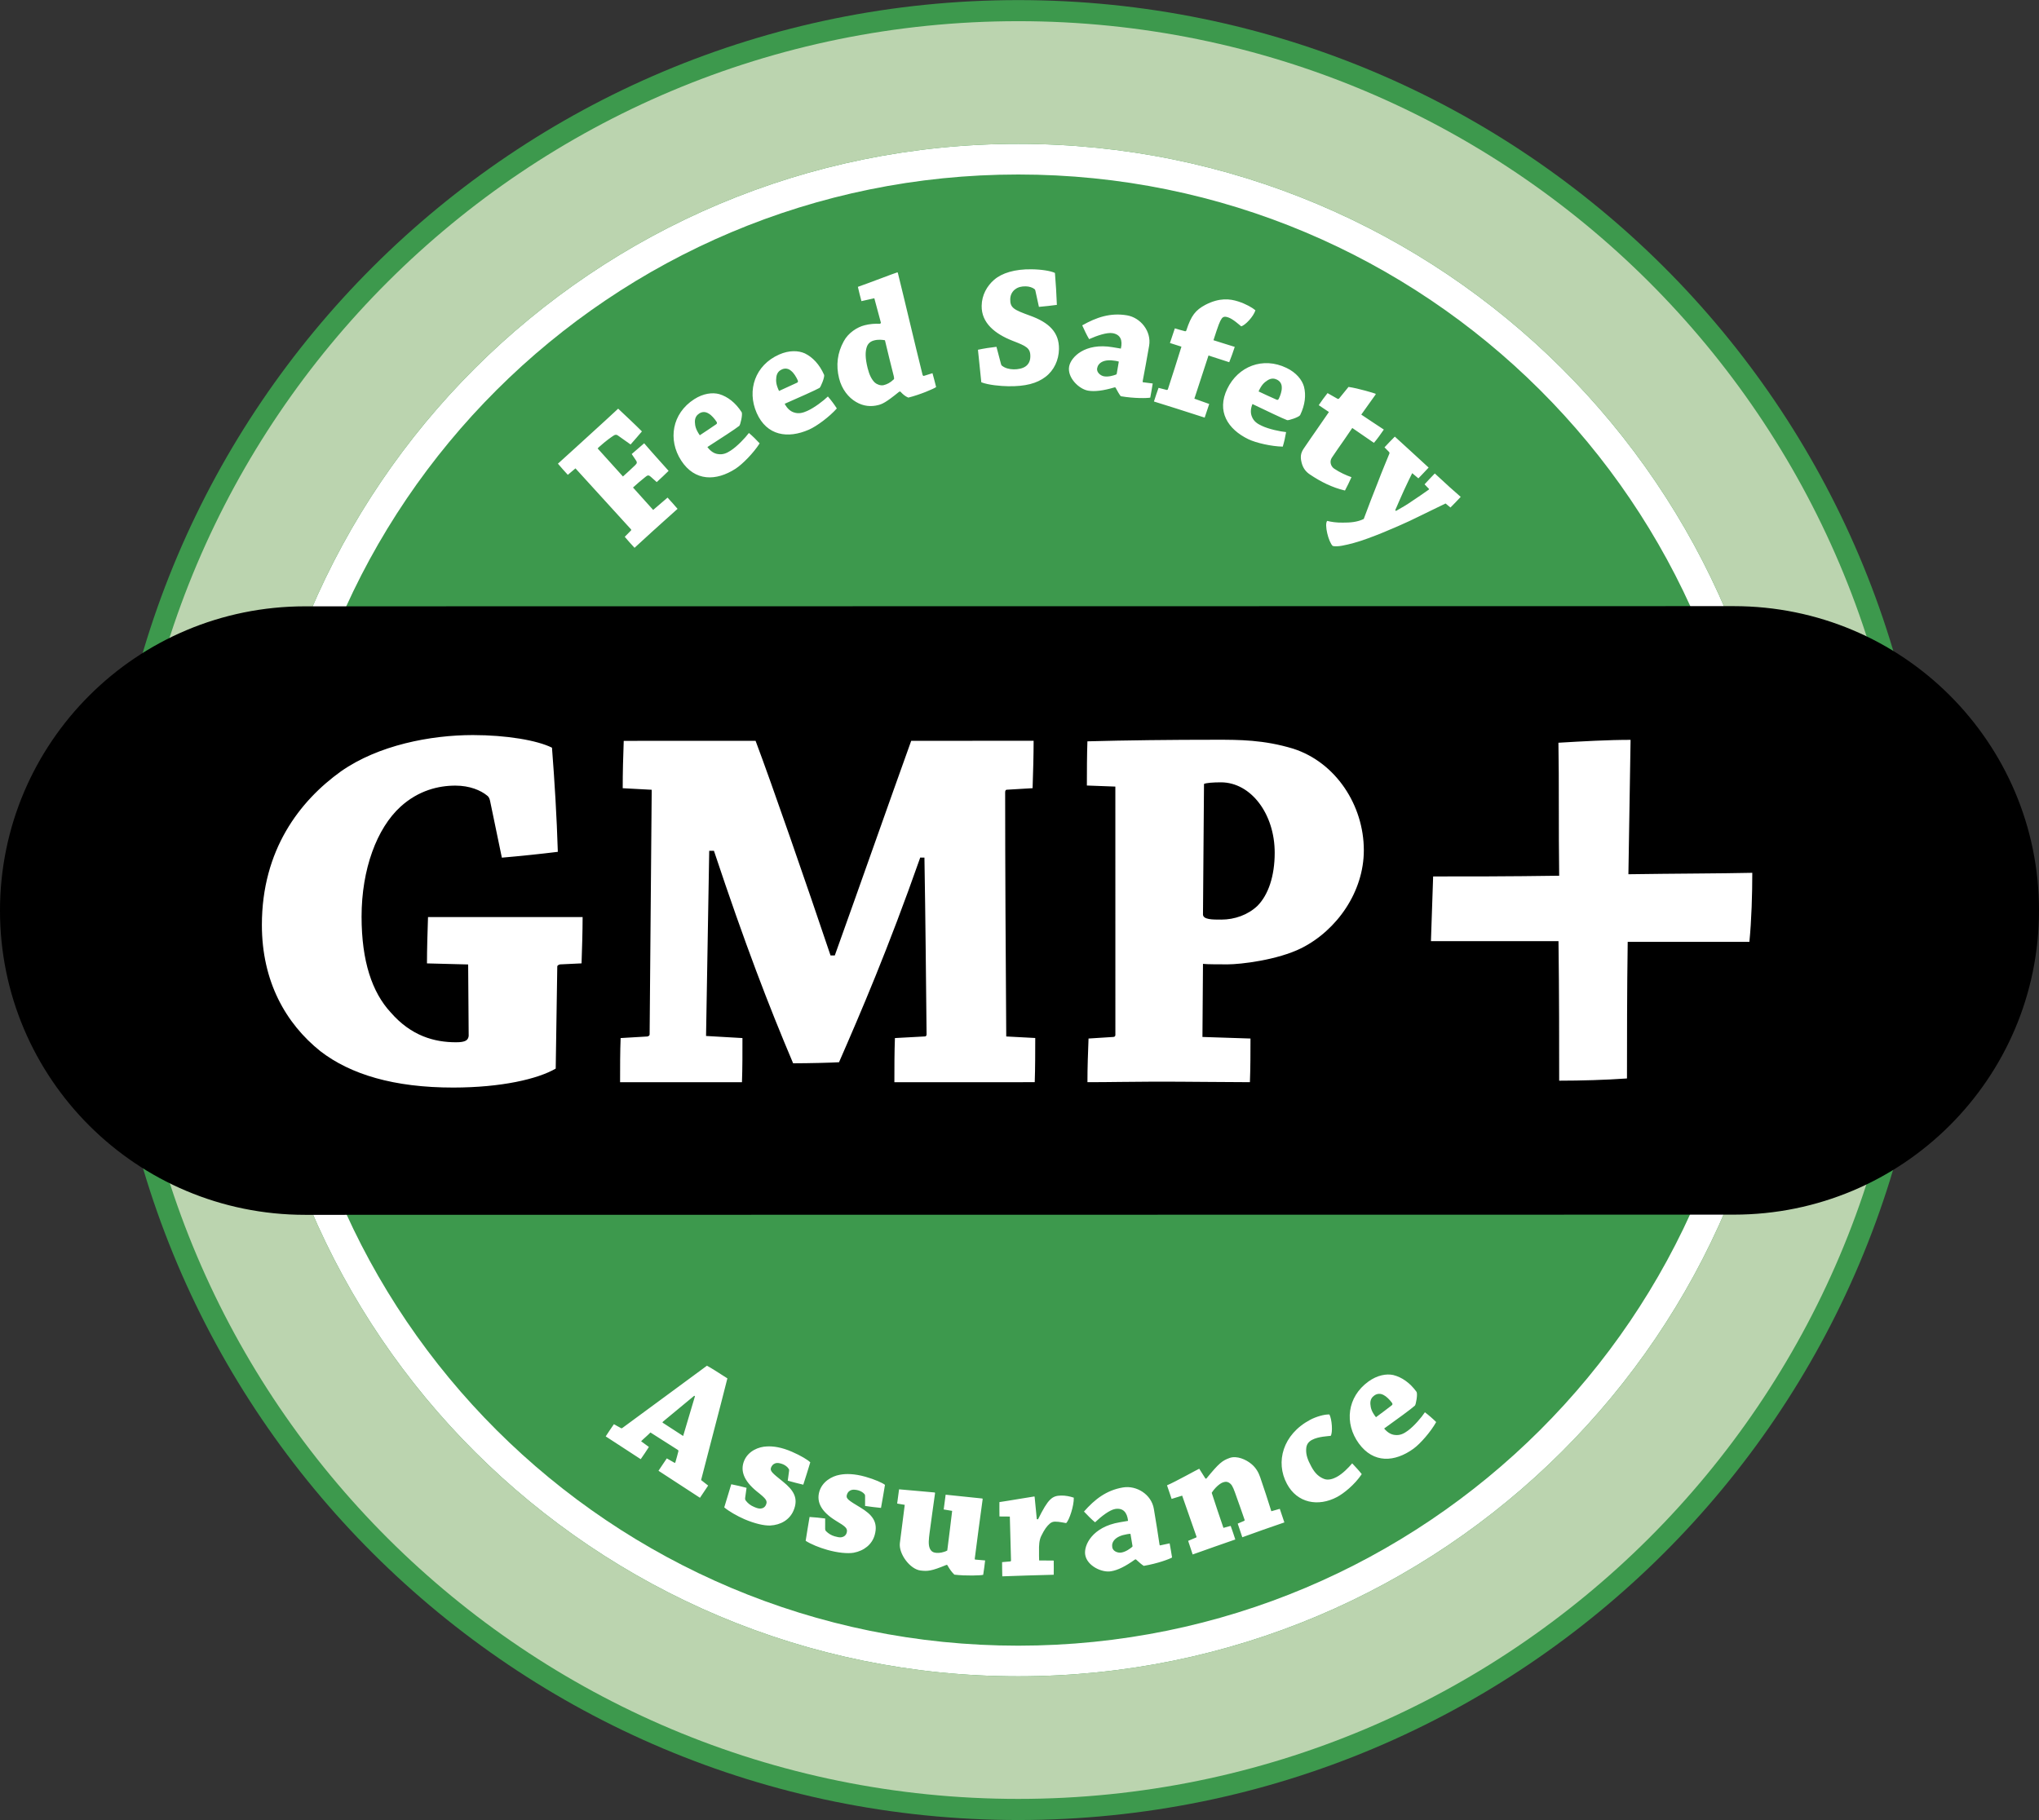
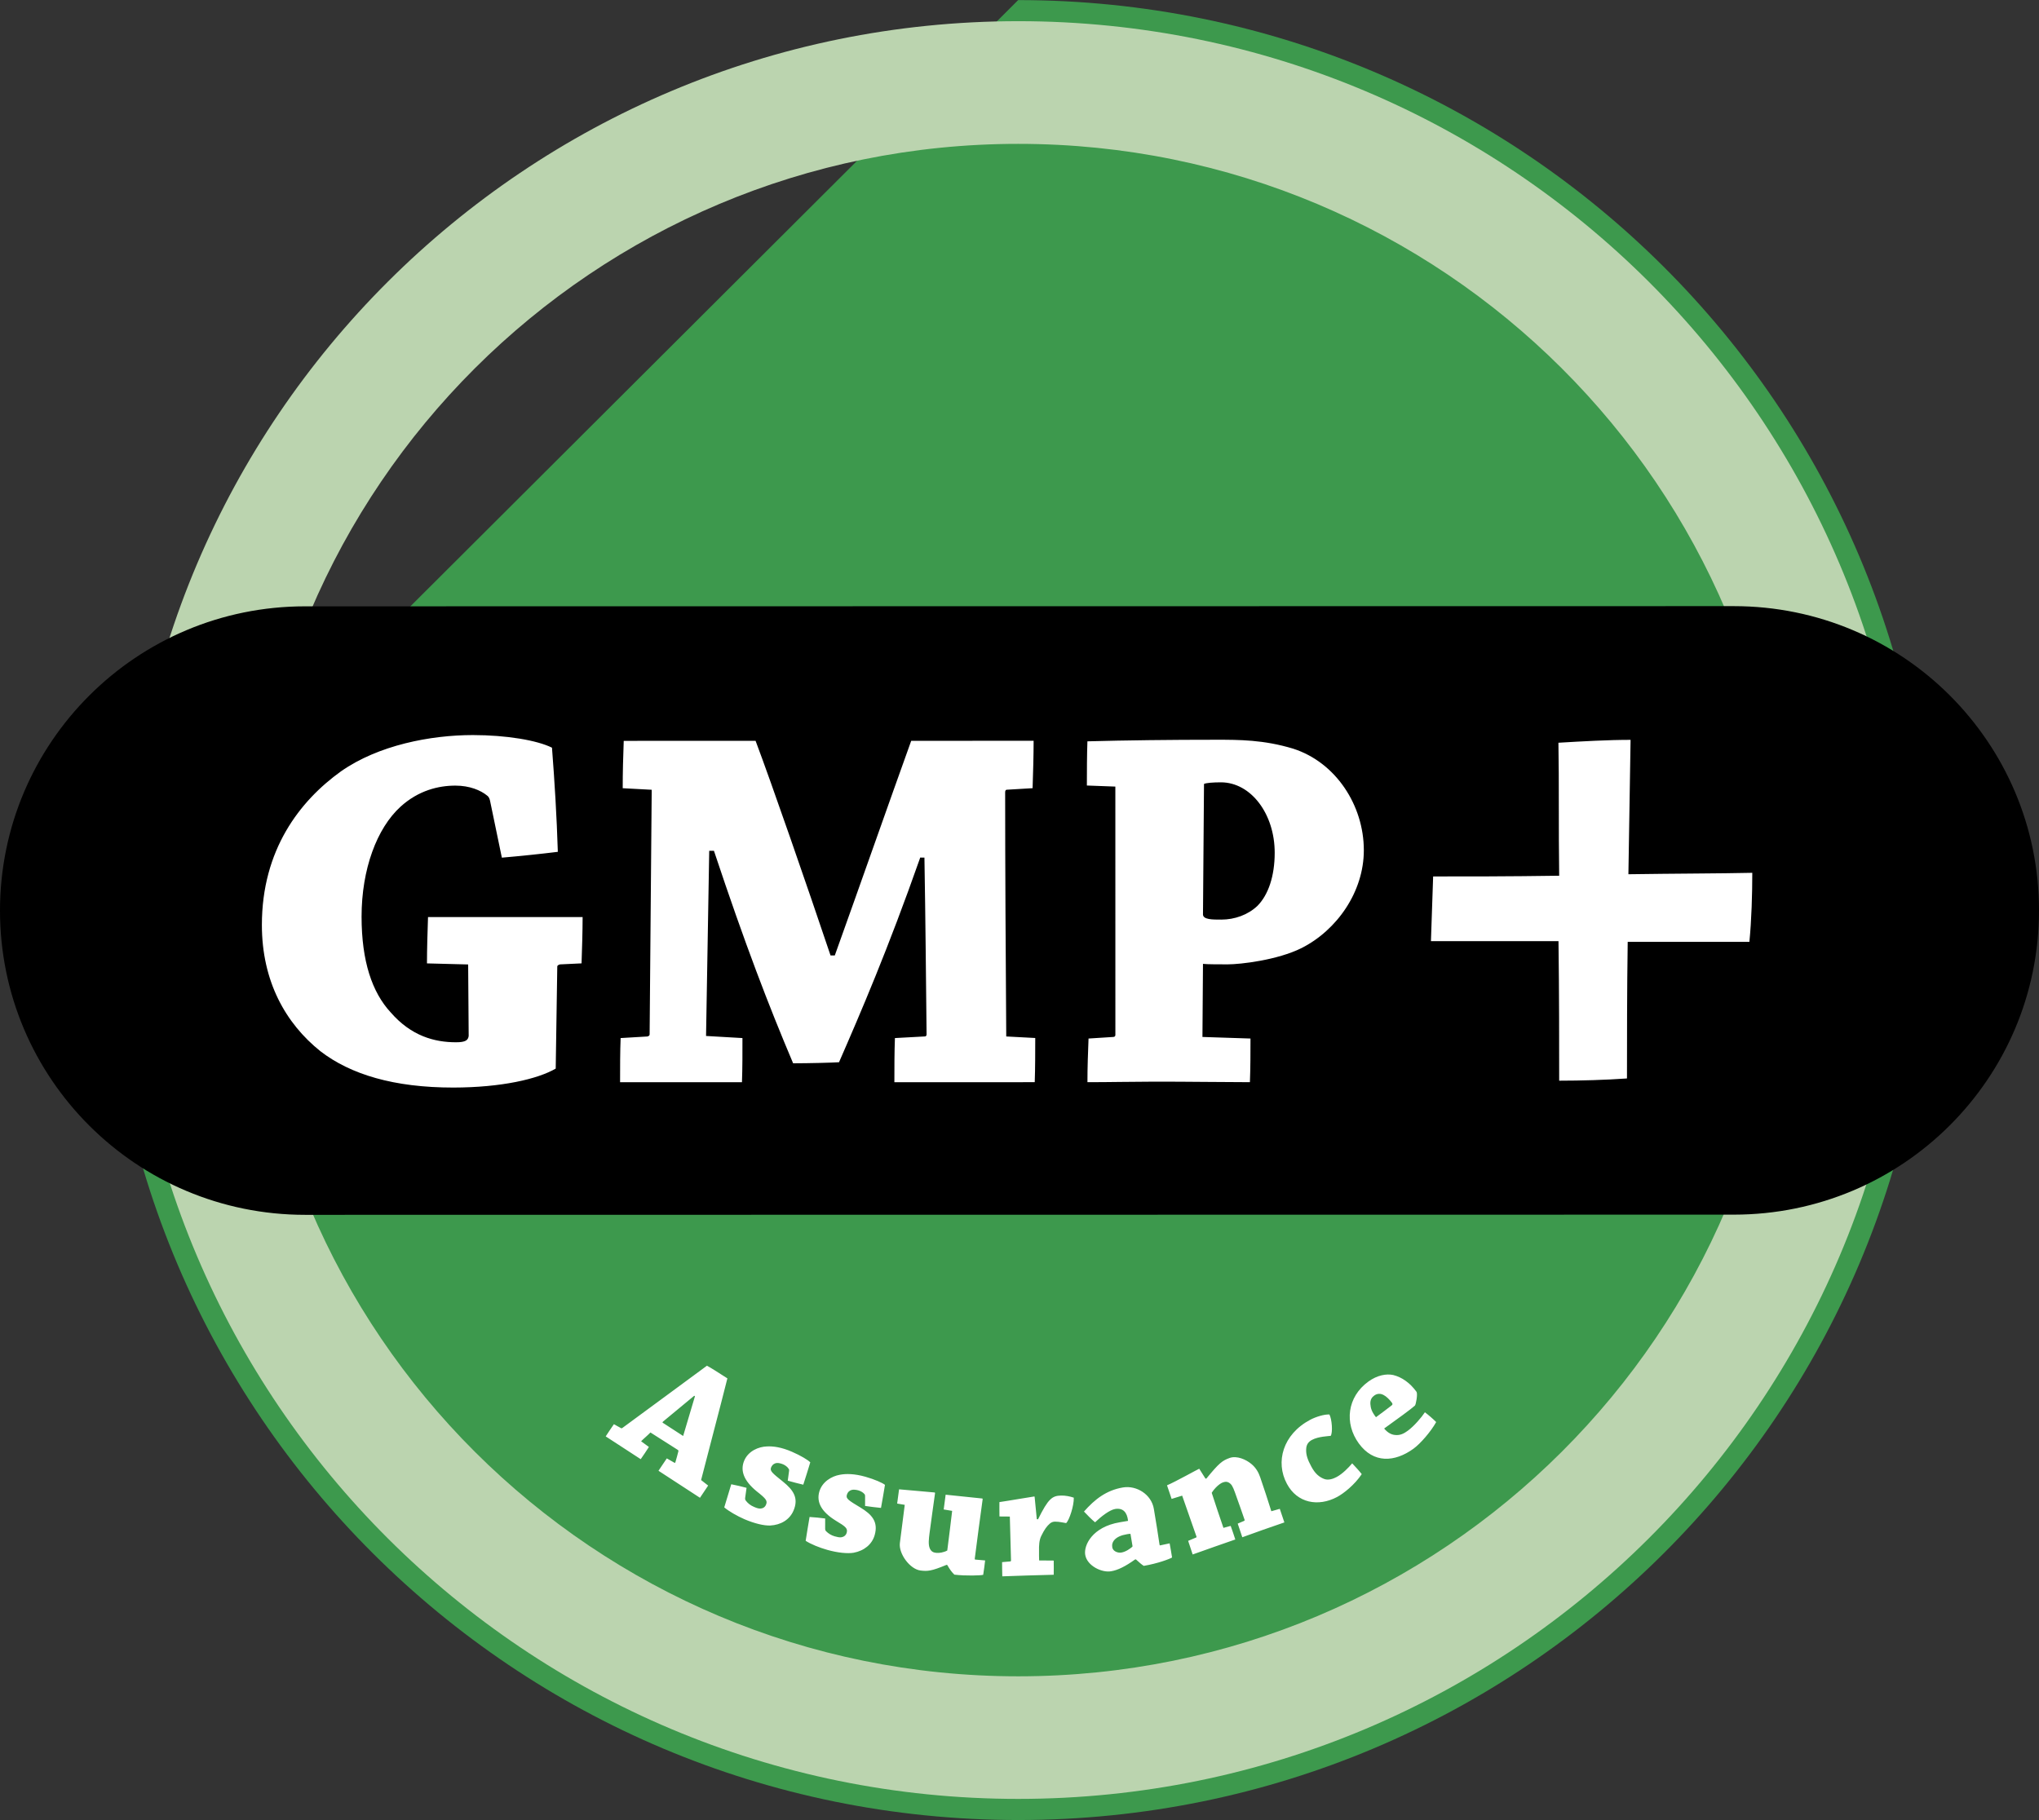
<svg xmlns="http://www.w3.org/2000/svg" width="140" height="125" viewBox="0 0 140 125" fill="none">
  <rect x="0" y="0" width="140" height="125" fill="#333333" stroke="none" />
  <g clip-path="url(#clip0_112_34)">
-     <path d="M7.261 62.508C7.266 97.019 35.322 124.996 69.921 124.993C104.527 124.989 132.578 97.006 132.574 62.491C132.57 27.979 104.512 0.004 69.908 0.007C35.307 0.013 7.258 27.995 7.261 62.508Z" fill="#3D994D" />
-     <path d="M69.91 9.88C40.772 9.879 17.154 33.443 17.156 62.503C17.161 91.568 40.786 115.13 69.922 115.124C99.064 115.12 122.682 91.555 122.682 62.493C122.678 33.429 99.051 9.875 69.91 9.88ZM69.921 113.02C41.951 113.024 19.27 90.405 19.268 62.506C19.263 34.607 41.938 11.987 69.912 11.984C97.886 11.979 120.568 34.593 120.57 62.495C120.572 90.394 97.898 113.016 69.921 113.02Z" fill="white" />
+     <path d="M7.261 62.508C7.266 97.019 35.322 124.996 69.921 124.993C104.527 124.989 132.578 97.006 132.574 62.491C132.57 27.979 104.512 0.004 69.908 0.007Z" fill="#3D994D" />
    <path d="M69.91 1.455C36.111 1.46 8.712 28.792 8.716 62.505C8.718 96.221 36.126 123.546 69.922 123.543C103.727 123.537 131.124 96.206 131.12 62.491C131.115 28.779 103.712 1.454 69.91 1.455ZM69.923 115.124C40.786 115.13 17.161 91.569 17.157 62.503C17.154 33.443 40.772 9.879 69.91 9.88C99.051 9.875 122.678 33.429 122.682 62.493C122.682 91.555 99.064 115.12 69.923 115.124Z" fill="#BBD4AF" />
    <path d="M140 62.521C140.004 74.061 130.624 83.416 119.05 83.418L20.953 83.431C9.382 83.431 0.003 74.079 0 62.54C0.001 50.999 9.379 41.641 20.945 41.641L119.049 41.628C130.621 41.63 140 50.982 140 62.521Z" fill="black" />
    <path d="M33.663 55.07C33.628 54.889 33.59 54.745 33.447 54.639C33.01 54.278 32.251 53.954 31.273 53.954C30.114 53.953 28.738 54.279 27.505 55.398C25.876 56.878 24.826 59.694 24.826 62.951C24.827 66.019 25.551 68.149 26.82 69.523C28.231 71.149 29.827 71.58 31.308 71.58C31.963 71.582 32.143 71.436 32.18 71.147L32.144 66.236L29.316 66.163C29.317 65.187 29.355 63.957 29.388 62.983C30.982 62.982 33.229 62.983 35.185 62.983C36.743 62.982 38.589 62.982 40.003 62.982C40.002 63.958 39.966 65.149 39.93 66.161L38.444 66.232C38.337 66.268 38.264 66.305 38.263 66.377L38.156 73.388C36.924 74.105 34.425 74.686 31.131 74.69C27.038 74.692 24.064 73.785 22.001 72.196C19.609 70.283 17.981 67.39 17.981 63.524C17.981 58.358 20.588 55 23.411 52.974C25.984 51.17 29.57 50.483 32.466 50.482C34.784 50.483 36.886 50.843 37.9 51.349C38.081 53.697 38.227 56.081 38.301 58.501C37.104 58.649 35.726 58.792 34.458 58.901L33.663 55.07ZM42.756 54.132C42.754 53.12 42.788 51.892 42.826 50.88C45.363 50.877 49.129 50.879 51.879 50.878C52.969 53.767 55.397 60.776 57.025 65.616L57.318 65.618C59.055 60.778 61.081 54.997 62.564 50.878C65.101 50.877 68.546 50.877 70.97 50.874C70.969 51.887 70.934 53.081 70.899 54.13L69.126 54.236C69.05 54.237 69.015 54.307 69.015 54.415C69.015 59.546 69.051 65.76 69.09 71.181L71.081 71.287C71.079 72.228 71.081 73.347 71.046 74.321C69.851 74.323 68.074 74.321 66.698 74.323H61.409C61.408 73.346 61.411 72.228 61.446 71.291L63.511 71.179C63.583 71.18 63.621 71.109 63.62 71.032C63.579 67.244 63.546 63.232 63.473 58.896L63.184 58.895C60.975 65.181 59.092 69.552 57.608 72.951C57.101 72.984 55.579 73.022 54.457 73.024C52.788 69.084 51.16 64.859 49.02 58.43H48.696C48.623 62.872 48.55 66.991 48.478 71.147L50.977 71.291C50.978 72.226 50.981 73.35 50.944 74.324C49.673 74.324 47.79 74.324 46.271 74.323C44.969 74.327 43.774 74.324 42.575 74.324C42.575 73.348 42.575 72.228 42.613 71.291L44.458 71.182C44.566 71.145 44.603 71.109 44.604 71.038C44.639 65.87 44.712 59.334 44.747 54.239L42.756 54.132ZM74.626 53.947C74.628 52.973 74.628 51.852 74.663 50.912C77.27 50.841 80.46 50.803 83.464 50.804C85.093 50.803 86.761 50.803 88.786 51.415C91.725 52.356 93.642 55.316 93.642 58.39C93.644 61.244 91.798 63.877 89.373 65.107C87.704 65.941 85.17 66.228 84.3 66.229C83.829 66.229 82.852 66.231 82.598 66.195L82.561 71.215L85.86 71.323C85.858 72.262 85.86 73.343 85.82 74.321C84.012 74.32 81.513 74.282 79.303 74.284C77.746 74.286 76.08 74.323 74.665 74.321C74.663 73.345 74.704 72.264 74.74 71.323L76.441 71.215C76.55 71.213 76.585 71.14 76.583 71.069L76.581 54.02L74.626 53.947ZM82.598 62.797C82.598 63.158 83.247 63.157 83.863 63.155C84.772 63.154 85.676 62.834 86.331 62.218C87.088 61.459 87.522 60.159 87.522 58.569C87.526 55.897 85.89 53.728 83.829 53.728C83.282 53.729 82.814 53.765 82.668 53.839L82.598 62.797ZM111.76 64.683C111.71 68.028 111.713 71.421 111.71 74.065C110.26 74.168 108.56 74.217 107.055 74.218C107.054 71.671 107.057 68.328 107.008 64.635C103.653 64.636 100.452 64.636 98.25 64.635C98.301 63.237 98.35 61.64 98.401 60.192C100.454 60.195 103.653 60.193 107.055 60.142C107.008 56.899 107.054 53.655 107.003 51.009C108.605 50.912 110.46 50.81 111.957 50.811C111.911 53.356 111.859 56.648 111.808 60.04C115.011 59.992 118.115 59.991 120.314 59.942C120.314 61.388 120.264 63.182 120.115 64.683H111.76V64.683Z" fill="white" />
    <path d="M42.639 98.079C42.665 98.1 42.697 98.094 42.73 98.07C44.416 96.839 46.846 95.033 48.539 93.793C48.734 93.894 49.195 94.177 49.943 94.662C49.423 96.742 48.642 99.663 48.138 101.645L48.622 102.024C48.446 102.294 48.246 102.582 48.061 102.863C47.657 102.601 47.253 102.338 46.85 102.074C46.323 101.733 45.688 101.313 45.213 101.008C45.403 100.714 45.598 100.44 45.784 100.158L46.299 100.452C46.328 100.471 46.362 100.465 46.371 100.428C46.421 100.242 46.539 99.862 46.578 99.671C46.593 99.624 46.569 99.596 46.54 99.575L44.66 98.378C44.473 98.575 44.2 98.797 44.019 98.981L44.554 99.373C44.378 99.644 44.187 99.939 43.992 100.212C43.589 99.946 43.072 99.618 42.58 99.292L41.588 98.647C41.779 98.357 41.965 98.072 42.151 97.81L42.639 98.079ZM47.666 95.856C46.945 96.45 46.181 97.088 45.521 97.632C45.485 97.668 45.482 97.692 45.501 97.707L46.906 98.619C47.141 97.823 47.438 96.841 47.717 95.888L47.666 95.856ZM51.161 102.885C51.158 102.923 51.153 102.972 51.198 103.045C51.339 103.238 51.536 103.388 51.736 103.472C51.889 103.541 52.035 103.603 52.191 103.605C52.353 103.6 52.51 103.534 52.591 103.348C52.713 103.073 52.615 102.938 51.947 102.413C51.077 101.696 50.803 100.999 51.103 100.3C51.391 99.64 52.093 99.356 52.653 99.337C53.085 99.312 53.656 99.389 54.375 99.702C54.982 99.964 55.483 100.27 55.634 100.429C55.48 100.942 55.32 101.454 55.154 101.964C54.797 101.88 54.441 101.788 54.088 101.688L54.177 101.031C54.185 100.984 54.191 100.92 54.152 100.877C54.07 100.736 53.908 100.628 53.775 100.568C53.64 100.512 53.447 100.455 53.315 100.476C53.188 100.496 53.04 100.564 52.947 100.774C52.845 101.017 53.008 101.154 53.76 101.754C54.459 102.32 54.862 102.874 54.479 103.755C54.209 104.375 53.608 104.731 52.88 104.768C52.455 104.783 51.81 104.632 51.112 104.334C50.593 104.105 50.047 103.792 49.728 103.522C49.886 102.989 50.047 102.456 50.209 101.935C50.547 102.003 50.909 102.083 51.259 102.179L51.161 102.885ZM56.656 104.997C56.656 105.038 56.658 105.085 56.712 105.152C56.874 105.319 57.077 105.441 57.3 105.507C57.466 105.551 57.614 105.595 57.769 105.576C57.929 105.546 58.076 105.462 58.135 105.265C58.212 104.976 58.099 104.858 57.374 104.427C56.411 103.83 56.048 103.178 56.253 102.447C56.453 101.754 57.112 101.379 57.662 101.283C58.084 101.201 58.663 101.205 59.419 101.418C60.058 101.6 60.588 101.836 60.763 101.975C60.676 102.496 60.588 103.035 60.49 103.558C60.124 103.523 59.76 103.478 59.397 103.423L59.398 102.761C59.402 102.71 59.392 102.647 59.354 102.609C59.252 102.48 59.075 102.396 58.935 102.353C58.796 102.315 58.594 102.287 58.469 102.326C58.344 102.364 58.208 102.45 58.145 102.669C58.071 102.92 58.254 103.038 59.078 103.533C59.847 103.999 60.32 104.498 60.057 105.423C59.874 106.07 59.324 106.505 58.609 106.638C58.19 106.705 57.529 106.645 56.799 106.439C56.252 106.286 55.67 106.046 55.318 105.819C55.402 105.268 55.497 104.721 55.586 104.181C55.93 104.206 56.296 104.234 56.657 104.285L56.656 104.997ZM64.989 107.47C63.928 107.91 63.682 107.914 63.205 107.858C62.474 107.768 61.696 106.702 61.786 105.973C61.901 105.067 62.027 104.124 62.121 103.348L61.6 103.26C61.637 102.938 61.695 102.595 61.731 102.282C62.239 102.321 64.005 102.488 64.174 102.499C64.195 102.501 64.207 102.525 64.201 102.55C64.088 103.385 63.933 104.433 63.822 105.304C63.781 105.651 63.719 106.067 63.844 106.348C63.957 106.591 64.122 106.625 64.29 106.646C64.483 106.666 64.792 106.62 65.04 106.485C65.15 105.675 65.286 104.491 65.376 103.762L64.795 103.665C64.834 103.329 64.892 102.966 64.929 102.651C65.386 102.694 67.269 102.892 67.451 102.913C67.463 102.917 67.47 102.952 67.47 102.963C67.3 104.228 67.1 105.656 66.93 107.031C66.921 107.076 66.931 107.104 66.968 107.108L67.64 107.166C67.604 107.477 67.56 107.835 67.507 108.153C67.379 108.2 66.304 108.238 65.527 108.142C65.367 107.988 65.216 107.792 65.039 107.477L64.989 107.47ZM68.624 104.146C68.615 103.82 68.622 103.462 68.621 103.159C69.163 103.084 70.941 102.775 71.016 102.773C71.027 102.773 71.038 102.786 71.039 102.805C71.087 103.313 71.138 103.813 71.188 104.332L71.273 104.342C71.981 102.904 72.252 102.726 72.856 102.71C73.145 102.702 73.474 102.768 73.728 102.856C73.745 103.409 73.42 104.391 73.206 104.602C73.098 104.591 72.725 104.496 72.432 104.501C72.313 104.505 72.208 104.535 72.099 104.621C71.876 104.808 71.712 105.039 71.496 105.479C71.348 105.771 71.333 106.157 71.341 106.506C71.335 106.71 71.344 106.986 71.348 107.167L72.349 107.175C72.356 107.489 72.355 107.838 72.349 108.149C71.833 108.164 71.098 108.183 70.52 108.2C70.001 108.213 69.325 108.245 68.819 108.258C68.812 107.943 68.802 107.583 68.805 107.283L69.372 107.233C69.394 107.229 69.418 107.207 69.418 107.184C69.391 106.21 69.362 105.101 69.336 104.152L68.624 104.146ZM77.929 107.103C77.271 107.577 76.732 107.841 76.281 107.91C75.661 108.019 74.641 107.543 74.512 106.781C74.401 106.131 74.994 104.862 76.886 104.545C77.134 104.504 77.341 104.47 77.454 104.448C77.393 103.861 77.109 103.547 76.572 103.631C76.182 103.697 75.609 104.146 75.188 104.547C74.933 104.337 74.666 104.06 74.427 103.809C75.168 102.968 75.964 102.344 77.108 102.153C78.023 101.999 79.058 102.619 79.225 103.627C79.361 104.408 79.535 105.536 79.61 106.051C79.623 106.123 79.626 106.147 79.684 106.126L80.309 105.993C80.36 106.304 80.435 106.658 80.475 106.964C80.294 107.073 79.479 107.38 78.531 107.539C78.391 107.451 78.202 107.288 77.99 107.092L77.929 107.103ZM76.991 106.625C77.299 106.573 77.583 106.367 77.744 106.23C77.765 106.204 77.757 106.168 77.756 106.157C77.709 105.87 77.668 105.641 77.619 105.338C77.534 105.34 77.45 105.35 77.367 105.368C76.583 105.497 76.301 105.887 76.369 106.265C76.414 106.539 76.754 106.665 76.991 106.625ZM80.444 102.94C80.337 102.636 80.23 102.29 80.128 102.007C80.686 101.774 82.258 100.895 82.33 100.873C82.351 100.866 82.355 100.877 82.36 100.899C82.501 101.12 82.627 101.33 82.77 101.548L82.832 101.542C83.699 100.485 83.917 100.309 84.44 100.124C84.93 99.957 85.554 100.236 85.912 100.534C86.25 100.809 86.42 101.145 86.526 101.452C86.793 102.227 87.047 103.005 87.291 103.787L87.872 103.622C87.975 103.916 88.091 104.259 88.186 104.555C87.753 104.71 87.205 104.898 86.717 105.064C86.226 105.239 85.695 105.435 85.298 105.574C85.195 105.278 85.084 104.931 84.983 104.637L85.43 104.446C85.451 104.439 85.464 104.405 85.458 104.384C85.303 103.914 85.071 103.283 84.919 102.85C84.733 102.32 84.639 102.042 84.489 101.907C84.299 101.731 84.139 101.748 83.968 101.806C83.72 101.894 83.391 102.209 83.198 102.522C83.419 103.196 83.774 104.281 84.002 104.929L84.5 104.794C84.607 105.098 84.725 105.429 84.817 105.727C84.415 105.868 83.846 106.066 83.391 106.224C82.926 106.385 82.336 106.604 81.89 106.756C81.789 106.464 81.68 106.117 81.58 105.821L82.124 105.592C82.157 105.583 82.159 105.555 82.153 105.532L81.169 102.716L80.444 102.94ZM89.957 97.508C90.342 97.304 90.936 97.12 91.279 97.143C91.452 97.461 91.52 98.381 91.368 98.61C91.198 98.632 90.515 98.655 90.09 98.883C89.856 99.007 89.696 99.187 89.683 99.522C89.664 99.899 89.773 100.236 90.038 100.721C90.31 101.233 90.602 101.445 90.913 101.568C91.205 101.683 91.55 101.557 91.774 101.436C92.187 101.216 92.591 100.793 92.843 100.499C93.067 100.737 93.32 101.007 93.499 101.239C93.006 101.979 92.244 102.575 91.808 102.807C90.512 103.499 89.067 103.231 88.361 101.904C87.558 100.408 88.075 98.51 89.957 97.508ZM93.957 94.879C94.564 94.441 95.186 94.332 95.657 94.431C96.241 94.575 96.803 94.956 97.261 95.589C97.351 95.735 97.22 96.474 97.147 96.534C96.906 96.757 95.911 97.48 95.037 98.106C95.294 98.417 95.552 98.524 95.766 98.548C96.147 98.598 96.416 98.435 96.659 98.259C97.087 97.95 97.611 97.334 97.835 96.991C98.097 97.188 98.394 97.446 98.61 97.663C98.234 98.336 97.517 99.155 97.049 99.494C95.762 100.425 94.308 100.515 93.299 99.132C92.292 97.75 92.493 95.94 93.957 94.879ZM94.092 96.433C94.114 96.716 94.178 96.948 94.475 97.33C94.813 97.083 95.288 96.727 95.562 96.511C95.621 96.466 95.621 96.408 95.574 96.341C95.425 96.135 95.191 95.901 95.01 95.811C94.805 95.695 94.57 95.686 94.358 95.841C94.201 95.953 94.071 96.12 94.092 96.433Z" fill="white" />
-     <path d="M38.987 32.61C38.762 32.36 38.514 32.095 38.308 31.844C38.637 31.544 39.103 31.125 39.484 30.778C39.755 30.535 41.369 29.054 41.568 28.876C41.932 28.544 42.236 28.252 42.444 28.066C42.988 28.581 43.538 29.088 44.075 29.628C43.849 29.898 43.568 30.216 43.297 30.526L42.432 29.913C42.341 29.848 42.254 29.828 42.117 29.924C41.974 30.02 41.637 30.242 41.101 30.726C41.077 30.748 41.055 30.772 41.036 30.8L42.772 32.723C43.055 32.472 43.333 32.216 43.605 31.954C43.763 31.809 43.745 31.731 43.655 31.6L43.374 31.182C43.662 30.927 43.948 30.682 44.23 30.443C44.497 30.754 44.79 31.091 45.08 31.413C45.382 31.742 45.665 32.072 45.907 32.337C45.64 32.6 45.368 32.857 45.091 33.108L44.676 32.738C44.551 32.62 44.459 32.626 44.315 32.754C44.022 32.986 43.738 33.228 43.463 33.481L44.847 35.021L45.835 34.174C46.062 34.425 46.307 34.689 46.522 34.946C46.031 35.392 45.353 35.989 44.792 36.501C44.372 36.879 43.932 37.293 43.568 37.622C43.338 37.376 43.114 37.124 42.896 36.866L43.328 36.429C43.345 36.413 43.347 36.379 43.33 36.358L39.512 32.166L38.987 32.61ZM47.661 27.419C48.288 27.014 48.917 26.94 49.386 27.067C49.96 27.238 50.5 27.651 50.922 28.307C51.006 28.454 50.835 29.182 50.759 29.246C50.505 29.453 49.473 30.12 48.571 30.701C48.807 31.02 49.06 31.147 49.268 31.18C49.649 31.252 49.922 31.105 50.176 30.941C50.623 30.651 51.174 30.065 51.421 29.735C51.672 29.947 51.954 30.223 52.158 30.449C51.745 31.101 50.985 31.879 50.501 32.193C49.163 33.055 47.706 33.065 46.773 31.631C45.844 30.197 46.143 28.398 47.661 27.419ZM47.712 28.977C47.721 29.259 47.776 29.497 48.048 29.893C48.4 29.663 48.891 29.334 49.177 29.135C49.237 29.095 49.244 29.034 49.197 28.962C49.06 28.751 48.844 28.506 48.664 28.407C48.462 28.275 48.233 28.253 48.011 28.396C47.849 28.503 47.709 28.661 47.712 28.977ZM53.502 24.346C54.187 24.044 54.819 24.07 55.261 24.269C55.798 24.532 56.269 25.026 56.583 25.741C56.639 25.898 56.35 26.588 56.271 26.639C55.986 26.8 54.859 27.3 53.877 27.731C54.061 28.083 54.289 28.246 54.491 28.317C54.852 28.447 55.149 28.343 55.425 28.222C55.91 28.007 56.55 27.518 56.844 27.229C57.068 27.488 57.273 27.762 57.458 28.05C56.948 28.627 56.072 29.276 55.544 29.506C54.09 30.146 52.648 29.926 51.956 28.363C51.267 26.802 51.848 25.072 53.502 24.346ZM53.304 25.893C53.269 26.169 53.283 26.415 53.489 26.85C53.875 26.678 54.412 26.429 54.728 26.282C54.792 26.253 54.807 26.192 54.773 26.118C54.669 25.883 54.495 25.606 54.331 25.48C54.157 25.319 53.933 25.262 53.691 25.367C53.514 25.447 53.348 25.583 53.304 25.893ZM61.732 26.907C60.813 27.657 60.565 27.753 60.284 27.823C59.83 27.936 59.3 27.918 58.774 27.603C58.264 27.308 57.8 26.741 57.612 25.982C57.387 25.084 57.496 24.228 57.934 23.436C58.237 22.864 58.856 22.462 59.372 22.336C59.713 22.25 60.065 22.218 60.416 22.238L60.489 22.182C60.35 21.656 60.188 21.067 60.032 20.483L59.147 20.681C59.055 20.357 58.98 20.015 58.903 19.7C59.579 19.468 61.473 18.738 61.599 18.709C61.614 18.705 61.638 18.707 61.646 18.735C62.111 20.602 62.806 23.587 63.338 25.715C63.354 25.784 63.389 25.825 63.435 25.815L64.025 25.63C64.109 25.918 64.198 26.283 64.275 26.582C64.129 26.696 63.162 27.11 62.366 27.306C62.16 27.224 61.987 27.078 61.815 26.886L61.732 26.907ZM60.761 23.367C60.579 23.335 60.301 23.303 60.02 23.379C59.795 23.433 59.596 23.572 59.511 23.839C59.408 24.16 59.399 24.572 59.571 25.276C59.686 25.738 59.844 26.063 60.07 26.278C60.199 26.396 60.465 26.502 60.675 26.45C60.907 26.391 61.107 26.298 61.369 26.052C61.399 26.021 61.396 25.959 61.367 25.832C61.159 25.012 60.957 24.191 60.761 23.367ZM68.734 25.017C68.748 25.05 68.772 25.114 68.806 25.123C69.009 25.284 69.299 25.361 69.603 25.366C69.889 25.371 70.242 25.306 70.447 25.141C70.63 24.999 70.74 24.781 70.744 24.495C70.758 23.892 70.458 23.767 69.523 23.403C68.311 22.926 67.381 22.178 67.402 21C67.414 20.254 67.773 19.637 68.251 19.221C68.79 18.749 69.675 18.477 70.83 18.494C71.518 18.502 72.155 18.608 72.433 18.744C72.493 19.47 72.54 20.217 72.566 20.938C72.202 20.993 71.757 21.033 71.334 21.075L71.088 19.952C71.074 19.903 71.062 19.88 71.036 19.858C70.897 19.745 70.667 19.669 70.427 19.665C70.139 19.661 69.897 19.716 69.702 19.869C69.539 19.986 69.37 20.214 69.364 20.548C69.354 21.151 69.618 21.275 70.729 21.68C72.049 22.156 72.727 22.84 72.71 23.972C72.697 24.73 72.372 25.434 71.786 25.88C71.202 26.329 70.401 26.545 69.218 26.525C68.709 26.518 67.868 26.444 67.378 26.254C67.295 25.5 67.222 24.751 67.147 24.02C67.567 23.931 67.992 23.864 68.418 23.818L68.734 25.017ZM76.528 26.603C75.754 26.833 75.157 26.907 74.706 26.828C74.086 26.721 73.278 25.939 73.406 25.18C73.519 24.528 74.495 23.523 76.387 23.844C76.637 23.886 76.84 23.918 76.96 23.94C77.094 23.366 76.93 22.972 76.394 22.881C76.002 22.815 75.312 23.052 74.781 23.291C74.61 23.007 74.45 22.661 74.307 22.344C75.282 21.792 76.242 21.463 77.383 21.657C78.303 21.813 79.072 22.74 78.9 23.747C78.765 24.531 78.56 25.654 78.461 26.16C78.452 26.233 78.45 26.257 78.51 26.255L79.147 26.337C79.092 26.646 79.042 27.002 78.978 27.309C78.777 27.348 77.903 27.374 76.952 27.211C76.849 27.082 76.727 26.868 76.59 26.611L76.528 26.603ZM75.801 25.844C76.111 25.896 76.445 25.794 76.643 25.718C76.673 25.696 76.677 25.662 76.679 25.65C76.728 25.368 76.767 25.141 76.819 24.833C76.739 24.808 76.657 24.79 76.573 24.778C75.786 24.644 75.394 24.92 75.329 25.299C75.285 25.573 75.564 25.803 75.801 25.844ZM83.026 27.744C82.929 28.058 82.81 28.373 82.714 28.68C82.149 28.498 81.378 28.254 80.738 28.046C80.267 27.895 79.679 27.716 79.231 27.574C79.337 27.25 79.434 26.943 79.547 26.637L80.118 26.782C80.144 26.779 80.176 26.765 80.186 26.739C80.504 25.764 80.815 24.787 81.119 23.808C80.926 23.747 80.605 23.643 80.329 23.556C80.441 23.208 80.565 22.86 80.667 22.55C80.887 22.619 81.167 22.697 81.364 22.748C81.413 22.754 81.441 22.745 81.46 22.677C81.789 21.671 82.084 21.299 82.762 20.935C83.737 20.43 84.456 20.522 85.016 20.703C85.564 20.88 85.982 21.127 86.199 21.309C86.062 21.747 85.5 22.338 85.223 22.412C85.13 22.343 84.665 21.904 84.321 21.794C84.138 21.734 84 21.727 83.889 21.87C83.751 22.067 83.669 22.278 83.318 23.365C83.81 23.526 84.353 23.686 84.779 23.823C84.674 24.154 84.529 24.551 84.4 24.876C84.011 24.749 83.414 24.56 82.976 24.415C82.718 25.221 82.281 26.529 82.007 27.379L83.026 27.744ZM88.335 25.268C89.006 25.59 89.398 26.085 89.532 26.551C89.682 27.13 89.612 27.803 89.269 28.509C89.186 28.654 88.47 28.884 88.38 28.856C88.072 28.744 86.963 28.211 85.995 27.748C85.844 28.116 85.872 28.395 85.948 28.592C86.081 28.953 86.353 29.111 86.627 29.239C87.103 29.47 87.896 29.636 88.305 29.675C88.25 30.012 88.174 30.346 88.076 30.673C87.306 30.66 86.244 30.417 85.724 30.168C84.29 29.477 83.52 28.24 84.266 26.701C85.008 25.164 86.705 24.481 88.335 25.268ZM87.028 26.121C86.791 26.273 86.612 26.441 86.415 26.882C86.825 27.078 87.237 27.267 87.653 27.449C87.717 27.481 87.769 27.457 87.807 27.378C87.92 27.152 88.016 26.834 88.008 26.634C88.017 26.395 87.914 26.188 87.674 26.07C87.501 25.989 87.29 25.953 87.028 26.121ZM89.368 31.765C89.241 31.271 89.364 31.022 89.556 30.746C89.933 30.186 90.268 29.711 90.349 29.594C90.491 29.384 91.183 28.387 91.245 28.296C91.074 28.182 90.786 27.988 90.546 27.826C90.736 27.541 90.938 27.265 91.151 26.997C91.357 27.123 91.626 27.262 91.834 27.386C91.863 27.406 91.925 27.403 91.957 27.352C92.16 27.098 92.406 26.799 92.59 26.573C93.268 26.668 94.412 27.018 94.442 27.04C94.463 27.053 94.466 27.069 94.446 27.102C94.285 27.314 93.661 28.211 93.467 28.474C93.976 28.819 94.542 29.188 95.015 29.501C94.816 29.793 94.574 30.136 94.335 30.414C93.918 30.128 93.306 29.703 92.849 29.392C92.791 29.472 92.656 29.671 92.285 30.217C91.996 30.62 91.756 30.978 91.45 31.427C91.262 31.706 91.384 32.037 91.604 32.185C92.002 32.454 92.43 32.642 92.793 32.771C92.663 33.072 92.494 33.406 92.347 33.688C91.465 33.482 90.674 33.081 89.937 32.583C89.676 32.41 89.464 32.162 89.368 31.765ZM99.254 34.578C98.428 34.985 97.6 35.387 96.77 35.784C96.022 36.13 94.117 36.975 92.956 37.288C92.393 37.438 91.842 37.574 91.508 37.496C91.215 37.227 90.916 36.002 91.127 35.773C91.393 35.843 91.765 35.9 92.199 35.892C92.701 35.895 93.195 35.859 93.636 35.641C93.984 34.715 94.252 33.999 94.608 33.114C94.895 32.353 95.203 31.634 95.404 31.134C95.412 31.106 95.391 31.076 95.383 31.048L95.062 30.721C95.29 30.472 95.55 30.208 95.77 29.985C96.054 30.244 96.463 30.622 96.82 30.944C97.232 31.32 97.707 31.758 98.091 32.111C97.878 32.337 97.615 32.621 97.388 32.852L96.964 32.495C96.843 32.731 96.663 33.103 96.396 33.678C96.193 34.113 96.022 34.531 95.797 35.04L95.851 35.089C96.225 34.877 96.61 34.658 96.982 34.394C97.331 34.158 97.664 33.942 98.096 33.63C98.128 33.596 98.128 33.581 98.096 33.556L97.811 33.263C98.041 33.01 98.276 32.761 98.515 32.516C98.819 32.795 99.218 33.159 99.526 33.446C99.775 33.673 100.08 33.931 100.294 34.124C100.064 34.372 99.829 34.615 99.59 34.854L99.254 34.578Z" fill="white" />
  </g>
  <defs>
    <clipPath id="clip0_112_34">
      <rect width="140" height="125" fill="white" />
    </clipPath>
  </defs>
</svg>